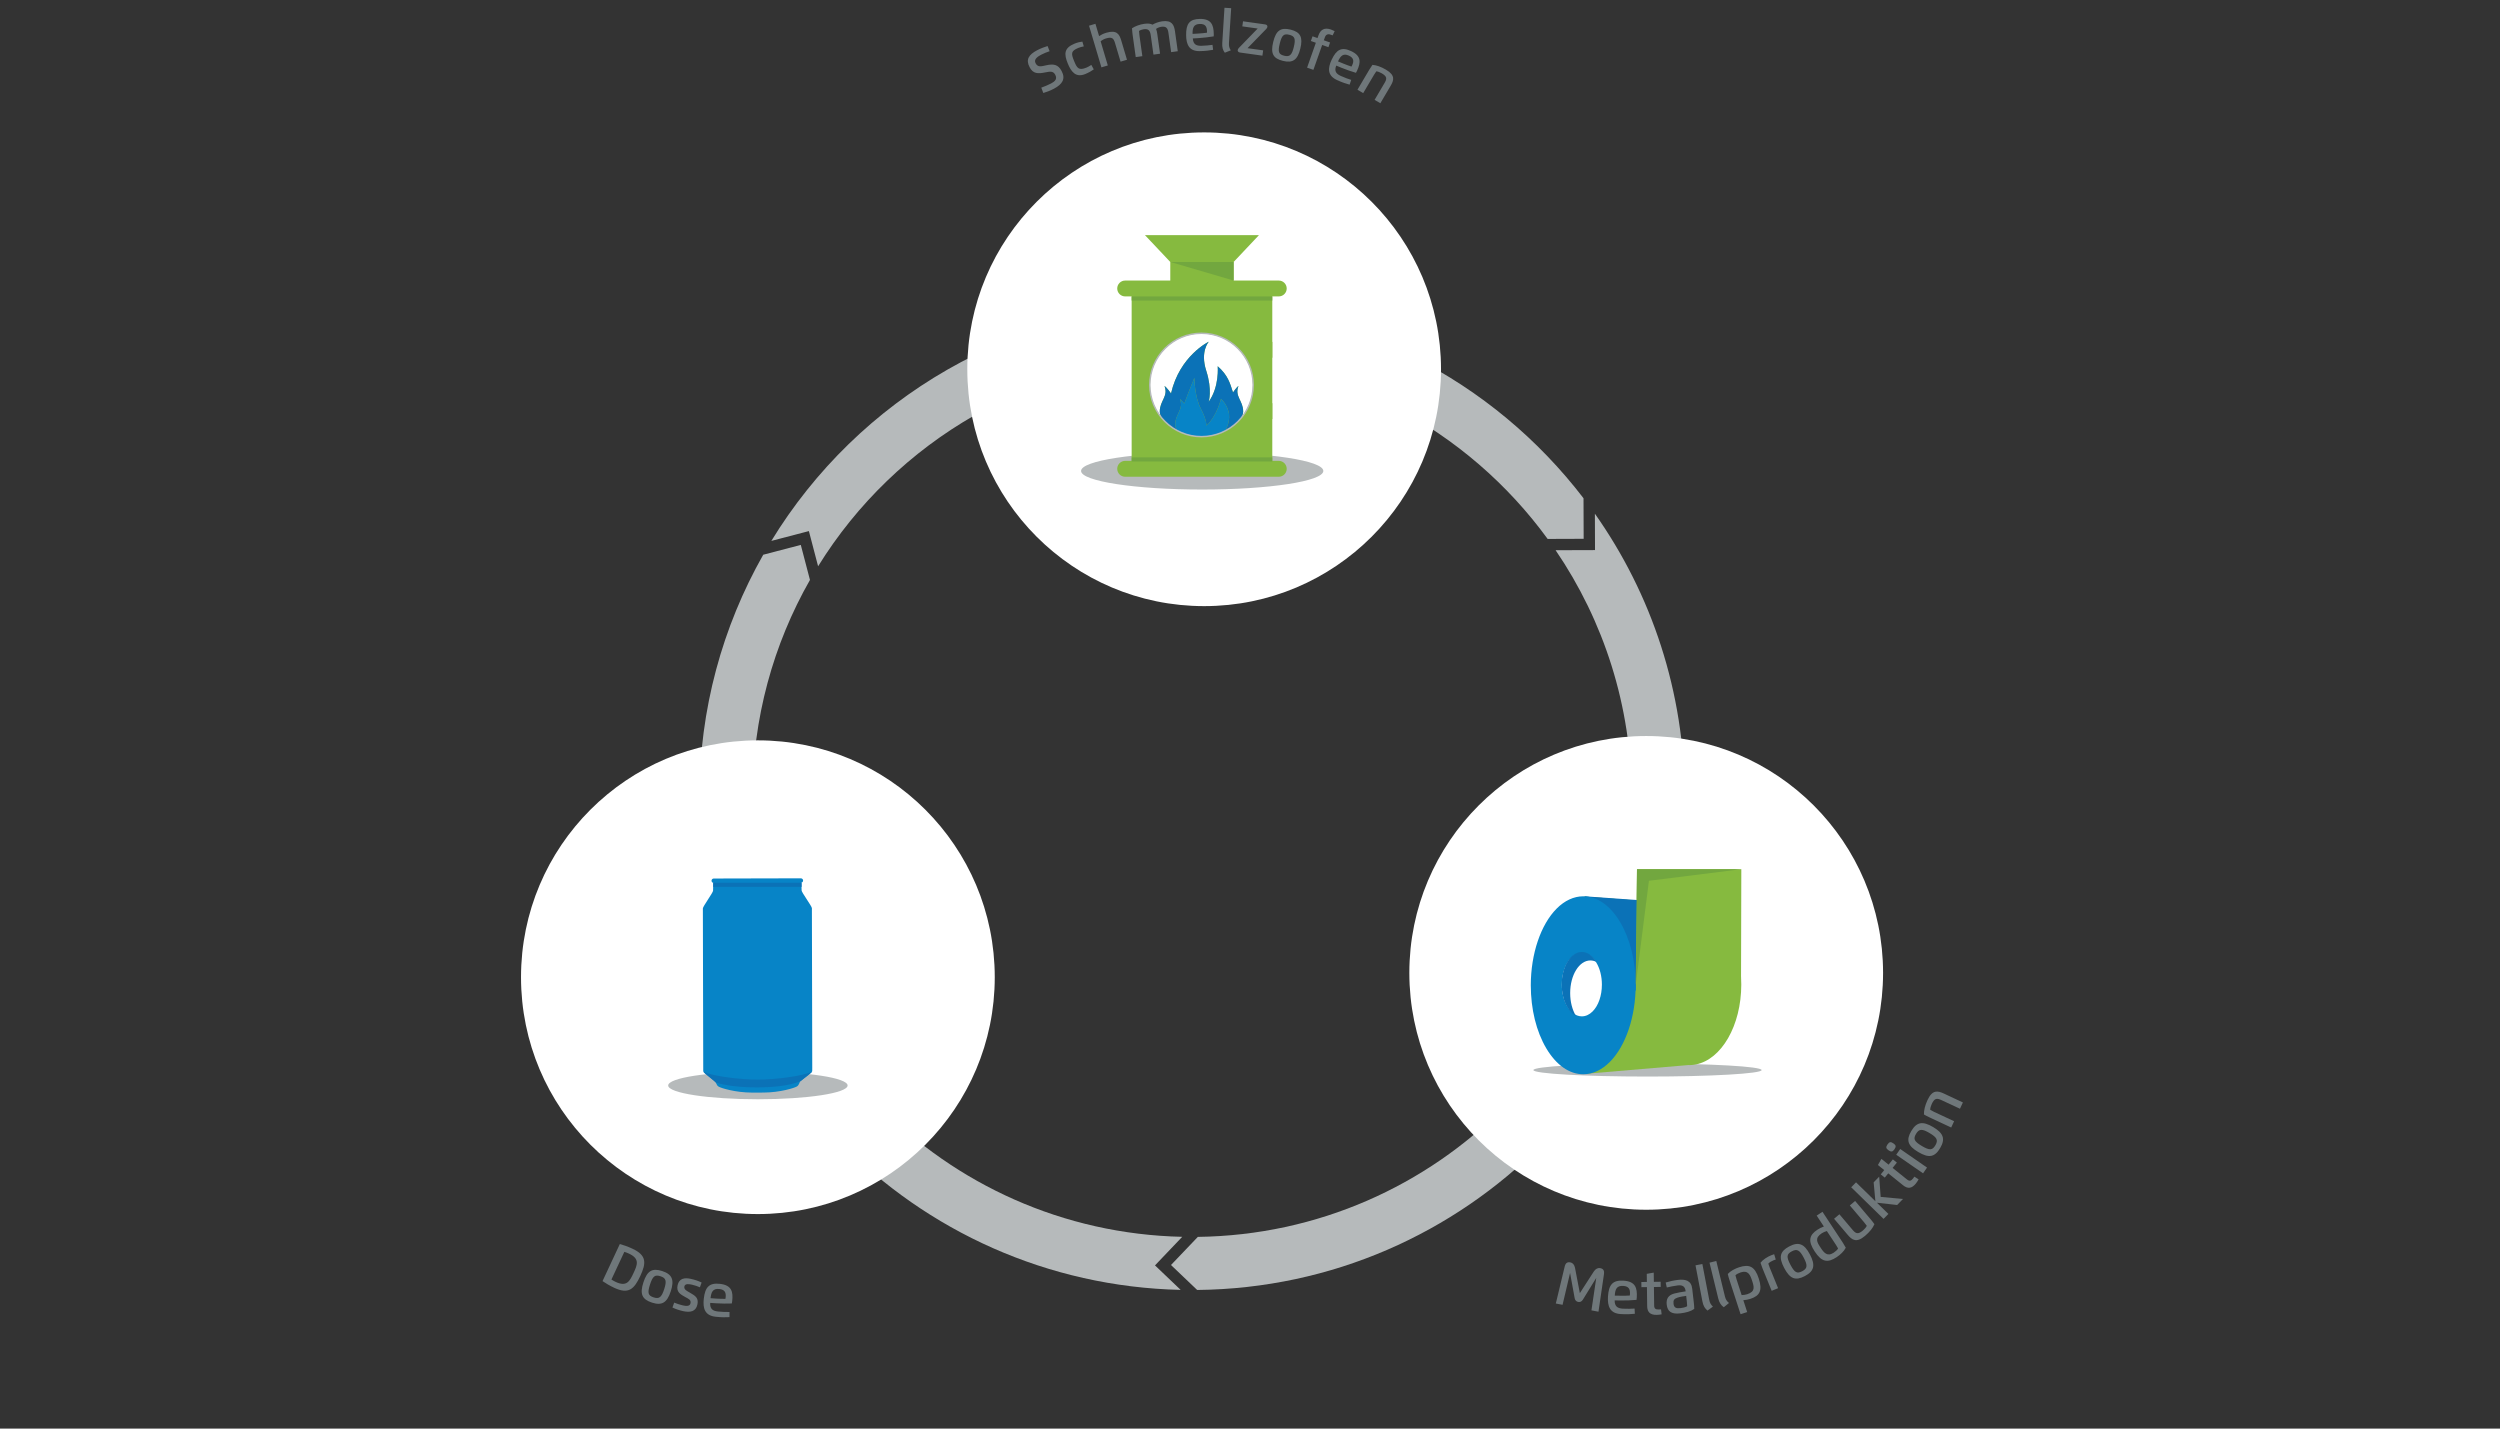
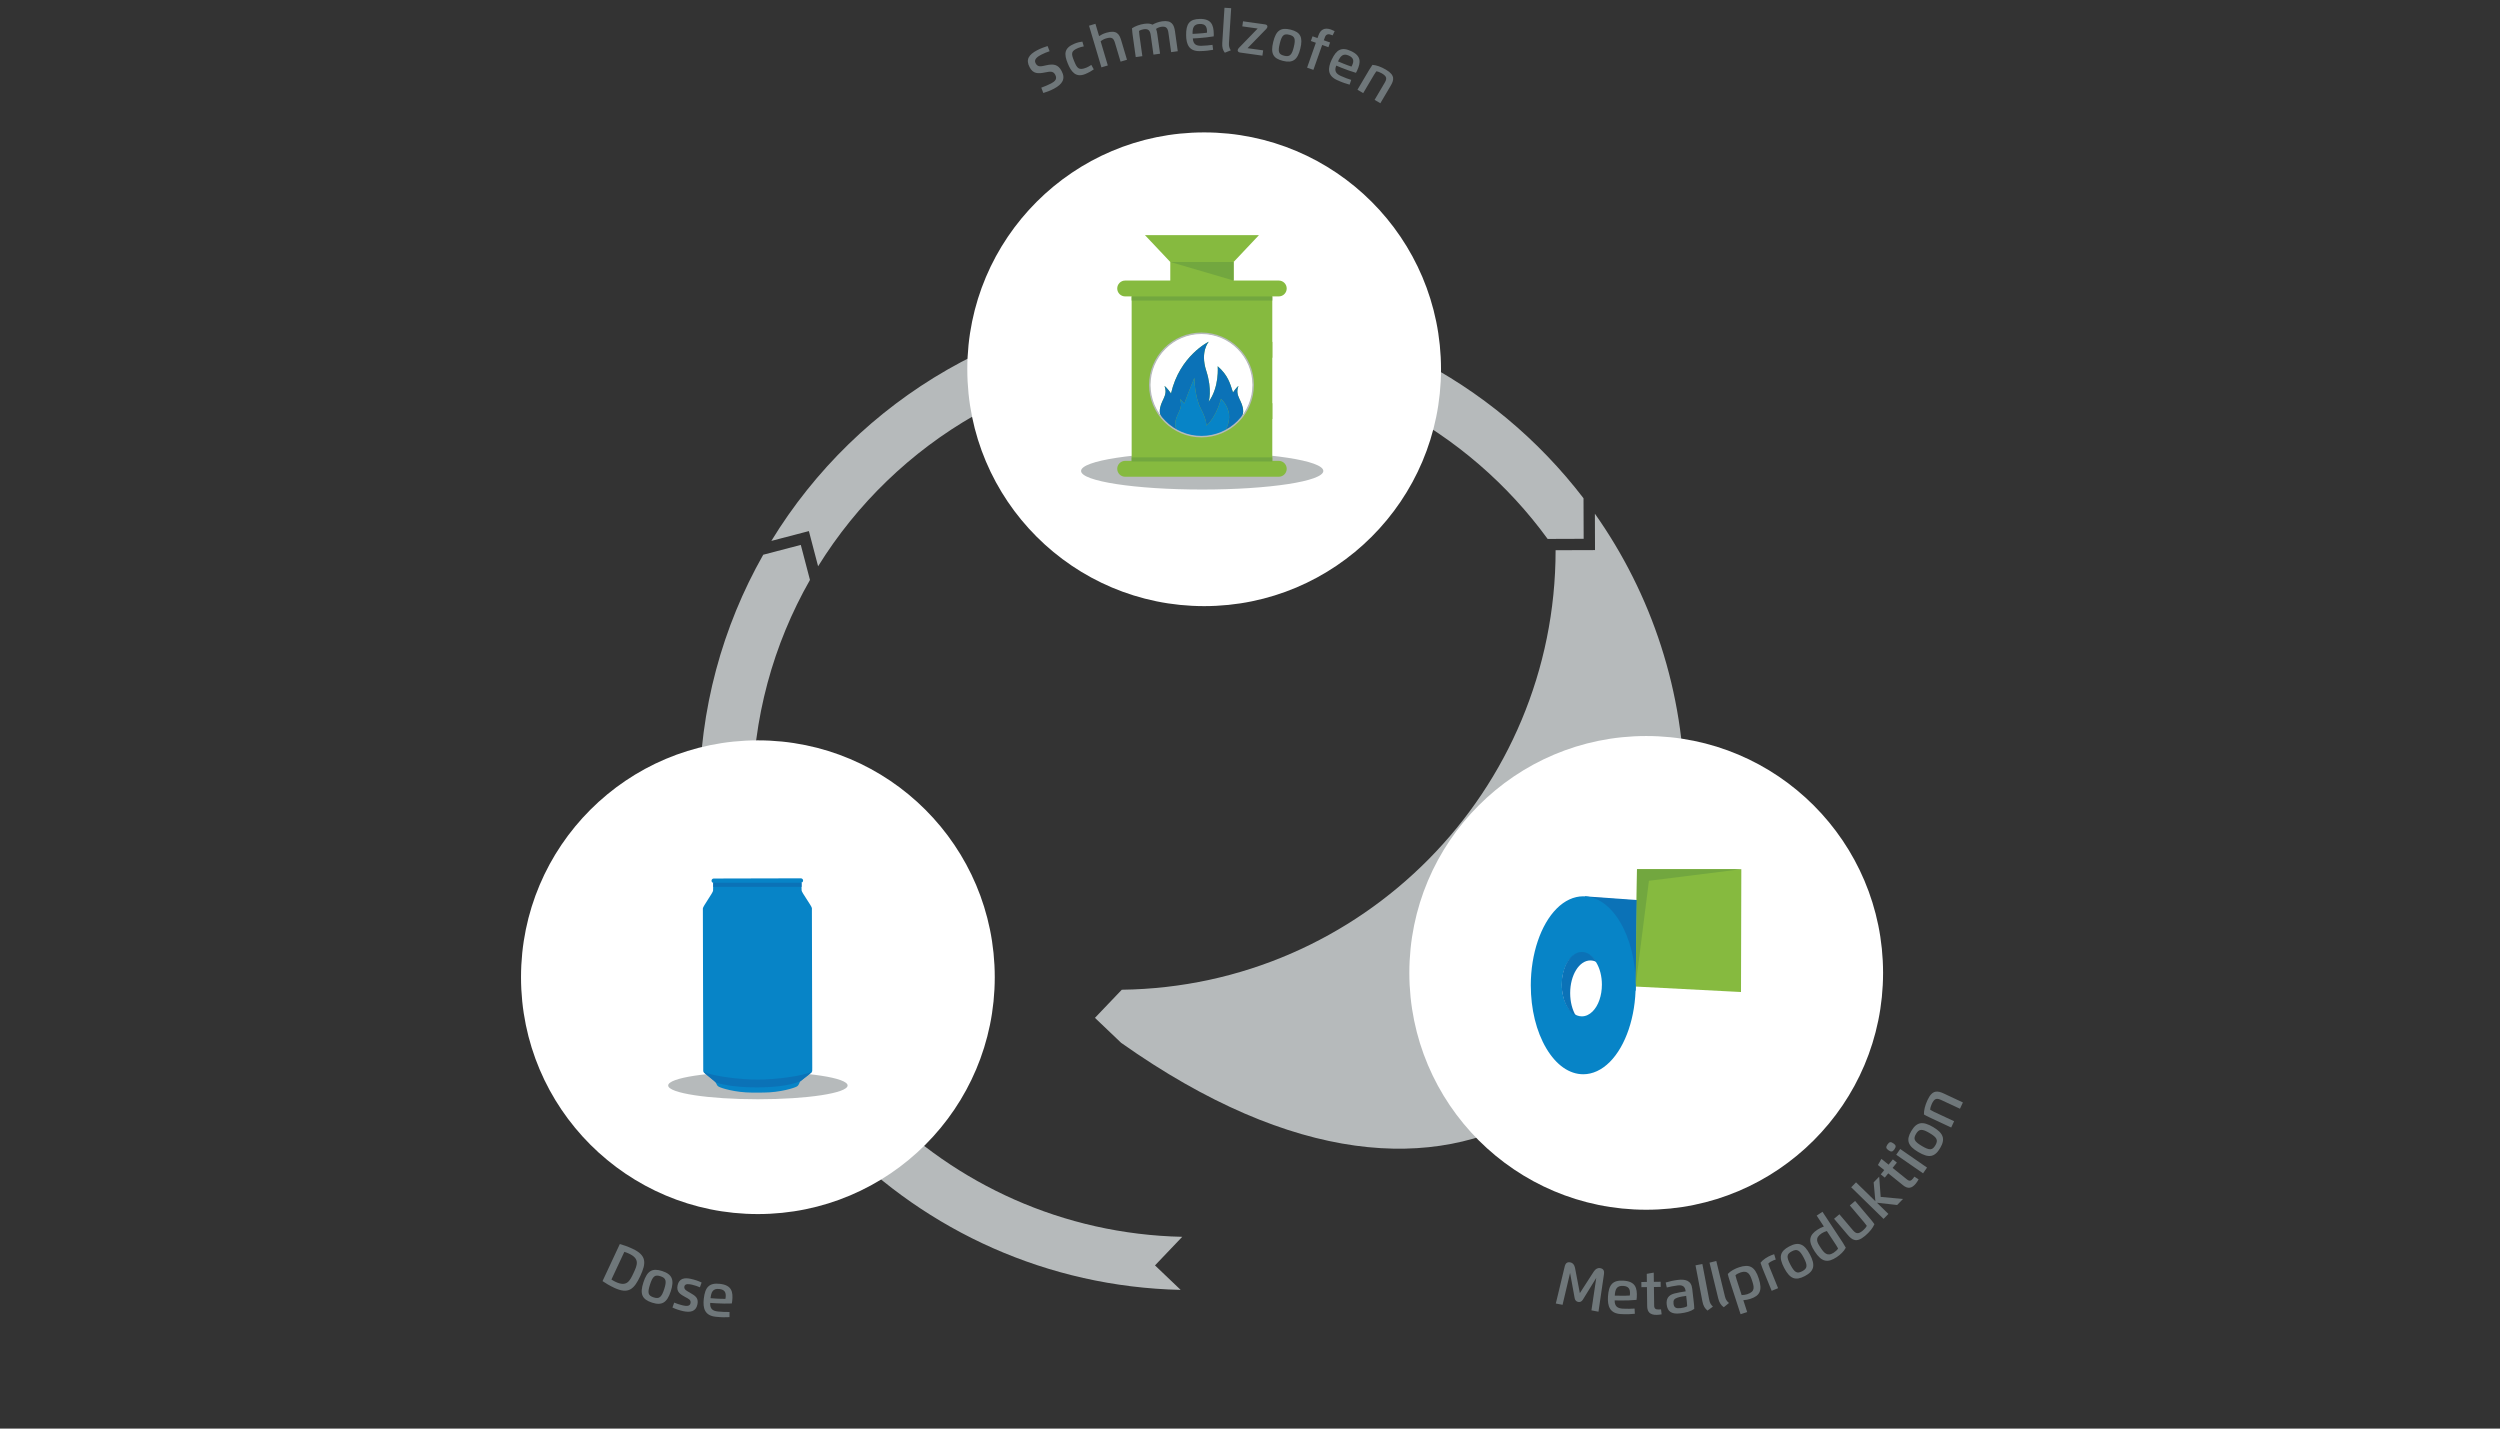
<svg xmlns="http://www.w3.org/2000/svg" xmlns:xlink="http://www.w3.org/1999/xlink" version="1.1" id="Ebene_1" x="0px" y="0px" width="525px" height="300px" viewBox="0 0 525 300" enable-background="new 0 0 525 300" xml:space="preserve">
  <rect x="0" y="0" width="525" height="300" fill="#333333" stroke="none" />
  <g>
    <g>
      <g>
        <g>
          <defs>
            <rect id="SVGID_1_" x="109.414" y="1.629" width="302.798" height="275" />
          </defs>
          <clipPath id="SVGID_2_">
            <use xlink:href="#SVGID_1_" overflow="visible" />
          </clipPath>
          <path clip-path="url(#SVGID_2_)" fill="#B6BABB" d="M248.268,259.732c-50.029-1.097-90.246-41.991-90.246-92.285      c0-16.609,4.392-32.193,12.07-45.66l-1.925-7.357l-7.889,2.064c-8.53,15.043-13.405,32.428-13.405,50.953      c0,56.344,45.034,102.159,101.067,103.431l-5.393-5.144L248.268,259.732z" />
        </g>
      </g>
      <g>
        <g>
          <defs>
            <rect id="SVGID_3_" x="109.414" y="1.629" width="302.798" height="275" />
          </defs>
          <clipPath id="SVGID_4_">
            <use xlink:href="#SVGID_3_" overflow="visible" />
          </clipPath>
          <path clip-path="url(#SVGID_4_)" fill="#B6BABB" d="M171.801,118.918c16.271-26.273,45.354-43.778,78.533-43.778      c30.694,0,57.885,14.986,74.669,38.035l7.565-0.027l-0.03-8.515c-18.907-24.706-48.691-40.645-82.205-40.645      c-37.41,0-70.18,19.854-88.35,49.602l7.884-2.063L171.801,118.918z" />
        </g>
      </g>
      <g>
        <g>
          <defs>
            <rect id="SVGID_5_" x="109.414" y="1.629" width="302.798" height="275" />
          </defs>
          <clipPath id="SVGID_6_">
            <use xlink:href="#SVGID_5_" overflow="visible" />
          </clipPath>
-           <path clip-path="url(#SVGID_6_)" fill="#B6BABB" d="M353.791,167.447c0-22.18-6.982-42.729-18.864-59.569l0.026,7.641      l-8.277,0.026c10.076,14.789,15.97,32.658,15.97,51.902c0,50.578-40.677,91.648-91.101,92.298l-5.636,5.905l5.496,5.242      C308.05,270.318,353.791,224.229,353.791,167.447" />
-         </g>
-       </g>
-       <g>
-         <g>
-           <defs>
-             <rect id="SVGID_7_" x="109.414" y="1.629" width="302.798" height="275" />
-           </defs>
+           <path clip-path="url(#SVGID_6_)" fill="#B6BABB" d="M353.791,167.447c0-22.18-6.982-42.729-18.864-59.569l0.026,7.641      l-8.277,0.026c0,50.578-40.677,91.648-91.101,92.298l-5.636,5.905l5.496,5.242      C308.05,270.318,353.791,224.229,353.791,167.447" />
+         </g>
+       </g>
+       <g>
+         <g>
+           <defs>
+             </defs>
          <clipPath id="SVGID_8_">
            <use xlink:href="#SVGID_7_" overflow="visible" />
          </clipPath>
          <path clip-path="url(#SVGID_8_)" fill="#FFFFFF" d="M329.941,201.238c0.922,1.488,1.426,3.473,1.426,5.584      c0,2.756-0.858,5.265-2.297,6.698c-0.731,0.735-1.574,1.123-2.43,1.123h-0.021c-1.229-0.005-2.394-0.798-3.285-2.234      c-0.918-1.489-1.423-3.471-1.423-5.587c0-2.752,0.857-5.259,2.295-6.698c0.729-0.728,1.562-1.116,2.411-1.121h0.021      C327.879,199.003,329.051,199.797,329.941,201.238 M331.644,206.822c0-4.473-2.242-8.101-5.005-8.097      c-2.765,0.003-5.006,3.626-5.006,8.097c0,4.475,2.24,8.101,5.006,8.099c0,0.002,0.002,0,0.002,0      C329.406,214.921,331.644,211.293,331.644,206.822" />
        </g>
      </g>
      <g>
        <g>
          <defs>
            <rect id="SVGID_9_" x="109.414" y="1.629" width="302.798" height="275" />
          </defs>
          <clipPath id="SVGID_10_">
            <use xlink:href="#SVGID_9_" overflow="visible" />
          </clipPath>
          <path clip-path="url(#SVGID_10_)" fill="#FFFFFF" d="M331.644,206.822c0,4.469-2.237,8.099-5.002,8.099h-0.003      c-2.765,0-5.006-3.624-5.006-8.099c0-4.47,2.24-8.098,5.004-8.098h0.002C329.401,198.72,331.644,202.346,331.644,206.822       M330.414,200.948c-0.991-1.604-2.326-2.492-3.753-2.502h-0.037c-1.003,0.005-1.972,0.449-2.808,1.287      c-1.539,1.54-2.46,4.188-2.46,7.089c0.004,2.217,0.535,4.302,1.507,5.873c0.991,1.598,2.313,2.486,3.732,2.501l0.017,0.005      l0.042-0.005c1.003-0.005,1.973-0.448,2.809-1.285c1.543-1.536,2.463-4.188,2.463-7.089      C331.923,204.606,331.39,202.522,330.414,200.948" />
        </g>
      </g>
      <g>
        <g>
          <defs>
            <rect id="SVGID_11_" x="109.414" y="1.629" width="302.798" height="275" />
          </defs>
          <clipPath id="SVGID_12_">
            <use xlink:href="#SVGID_11_" overflow="visible" />
          </clipPath>
          <path clip-path="url(#SVGID_12_)" fill="#FFFFFF" d="M208.899,205.216c0,27.472-22.272,49.738-49.745,49.738      c-27.47,0-49.74-22.269-49.74-49.738c0-27.474,22.27-49.741,49.74-49.741C186.627,155.473,208.899,177.74,208.899,205.216" />
        </g>
      </g>
      <g>
        <g>
          <defs>
            <rect id="SVGID_13_" x="109.414" y="1.629" width="302.798" height="275" />
          </defs>
          <clipPath id="SVGID_14_">
            <use xlink:href="#SVGID_13_" overflow="visible" />
          </clipPath>
          <path clip-path="url(#SVGID_14_)" fill="#B6BABB" d="M177.996,227.95c0,1.598-8.438,2.894-18.839,2.894      c-10.401,0-18.839-1.296-18.839-2.894c0-1.601,8.438-2.893,18.839-2.893C169.559,225.058,177.996,226.351,177.996,227.95" />
        </g>
      </g>
      <g>
        <g>
          <defs>
            <rect id="SVGID_15_" x="109.414" y="1.629" width="302.798" height="275" />
          </defs>
          <clipPath id="SVGID_16_">
            <use xlink:href="#SVGID_15_" overflow="visible" />
          </clipPath>
          <path clip-path="url(#SVGID_16_)" fill="#0784C7" d="M149.745,187.043c-0.002-0.271,0.02-1.107,0.038-1.642      c-0.204-0.045-0.364-0.226-0.364-0.451c0-0.252,0.213-0.459,0.468-0.459l18.289-0.044c0.261,0.003,0.477,0.209,0.477,0.465      c0,0.223-0.157,0.4-0.36,0.453c0.019,0.527,0.044,1.367,0.047,1.638c-0.002,0.405,2.16,3.307,2.16,3.714l0.076,33.63h-0.005      v0.445c0,0.157,0.024,0.275-0.454,0.687c-0.478,0.413-1.799,1.393-2.023,1.574c-0.234,0.185-0.228,0.772-0.729,1.095      c-0.5,0.319-3.552,1.28-7.021,1.291l-2.441,0.007c-3.456-0.007-6.498-0.947-6.998-1.259c-0.507-0.319-0.507-0.911-0.733-1.095      c-0.232-0.181-1.553-1.153-2.031-1.562c-0.479-0.411-0.458-0.529-0.458-0.689l-0.002-0.446v0.003l-0.078-33.631      C147.597,190.361,149.745,187.448,149.745,187.043" />
        </g>
      </g>
    </g>
    <rect x="149.78" y="185.38" fill="#0B72B7" width="18.55" height="0.865" />
    <g>
      <g>
        <g>
          <defs>
            <rect id="SVGID_17_" x="109.414" y="1.629" width="302.798" height="275" />
          </defs>
          <clipPath id="SVGID_18_">
            <use xlink:href="#SVGID_17_" overflow="visible" />
          </clipPath>
          <path clip-path="url(#SVGID_18_)" fill="#0B72B7" d="M170.57,225.058c-2.297,0.978-7.781,1.65-11.411,1.66      c-3.593,0.008-9.119-0.659-11.416-1.608l2.582,2.229c2.09,0.646,5.121,1.021,8.696,1.015c3.542-0.011,6.773-0.361,9.065-1.304      L170.57,225.058z" />
        </g>
      </g>
      <g>
        <g>
          <defs>
            <rect id="SVGID_19_" x="109.414" y="1.629" width="302.798" height="275" />
          </defs>
          <clipPath id="SVGID_20_">
            <use xlink:href="#SVGID_19_" overflow="visible" />
          </clipPath>
          <path clip-path="url(#SVGID_20_)" fill="#FFFFFF" d="M302.613,77.545c0,27.474-22.27,49.741-49.736,49.741      c-27.477,0-49.744-22.268-49.744-49.741c0-27.472,22.267-49.74,49.744-49.74C280.344,27.805,302.613,50.073,302.613,77.545" />
        </g>
      </g>
    </g>
    <polygon fill="#86BA3F" points="240.439,49.376 245.76,55.013 245.76,67.344 259.063,67.344 259.063,55.013 264.382,49.376  " />
    <g>
      <g>
        <g>
          <defs>
            <rect id="SVGID_21_" x="109.414" y="1.629" width="302.798" height="275" />
          </defs>
          <clipPath id="SVGID_22_">
            <use xlink:href="#SVGID_21_" overflow="visible" />
          </clipPath>
          <path clip-path="url(#SVGID_22_)" fill="#B6BABB" d="M277.898,98.9c0,2.16-11.392,3.904-25.435,3.904      c-14.049,0-25.439-1.745-25.439-3.904s11.391-3.905,25.439-3.905C266.507,94.996,277.898,96.741,277.898,98.9" />
        </g>
      </g>
      <g>
        <g>
          <defs>
            <rect id="SVGID_23_" x="109.414" y="1.629" width="302.798" height="275" />
          </defs>
          <clipPath id="SVGID_24_">
            <use xlink:href="#SVGID_23_" overflow="visible" />
          </clipPath>
          <path clip-path="url(#SVGID_24_)" fill="#86BA3F" d="M267.181,84.664v-9.539h0.051v-3.334h-0.051v-9.545h1.365      c0.918,0,1.663-0.747,1.663-1.662c0-0.922-0.745-1.668-1.663-1.668h-3.822h-11.869h-12.747h-0.99h-2.835      c-0.917,0-1.666,0.746-1.666,1.668c0,0.917,0.749,1.662,1.666,1.662h1.363v7.188v2.359v3.333v9.54v3.333v1.855v6.927h-1.363      c-0.917,0-1.666,0.748-1.666,1.667c0,0.923,0.749,1.669,1.666,1.669h32.264c0.918,0,1.663-0.747,1.663-1.669      c0-0.919-0.745-1.667-1.663-1.667h-1.365v-8.783h0.051v-3.333H267.181L267.181,84.664z" />
        </g>
      </g>
      <g>
        <g>
          <defs>
            <rect id="SVGID_25_" x="109.414" y="1.629" width="302.798" height="275" />
          </defs>
          <clipPath id="SVGID_26_">
            <use xlink:href="#SVGID_25_" overflow="visible" />
          </clipPath>
          <path clip-path="url(#SVGID_26_)" fill="#0784C7" d="M257.969,86.35c-0.271-0.935-0.745-1.863-1.574-2.592      c0,0-0.764,3.465-3.04,5.64c0,0,0.072-1.213-1.181-3.583c-1.334-2.524-1.36-6.462-1.36-6.462s-1.05,2.508-2.117,5.402      c-0.547-0.691-0.95-1.031-0.89-0.878c0.378,0.985,0.183,1.716-0.132,2.441c-0.367,0.84-0.889,1.667-0.875,2.864      c0.003,0.38,0.131,0.772,0.317,1.155c1.542,0.846,3.309,1.327,5.19,1.327c1.833,0,3.552-0.457,5.061-1.257      C257.509,90.034,258.5,88.196,257.969,86.35" />
        </g>
      </g>
      <g>
        <g>
          <defs>
            <rect id="SVGID_27_" x="109.414" y="1.629" width="302.798" height="275" />
          </defs>
          <clipPath id="SVGID_28_">
            <use xlink:href="#SVGID_27_" overflow="visible" />
          </clipPath>
          <path clip-path="url(#SVGID_28_)" fill="#FFFFFF" d="M244.562,81.123c-0.076-0.195,0.59,0.402,1.352,1.504      c1.814-7.93,7.938-10.877,7.938-10.877s-1.866,2.016-0.545,6.099c1.32,4.078,0.513,6.529,0.513,6.529      c2.293-3.138,1.897-7.468,1.897-7.468c2.152,1.903,2.568,3.514,3.213,5.506c0.651-0.965,1.195-1.478,1.127-1.292      c-0.822,2.121,1.03,3.071,1.006,5.309c-0.004,0.37-0.11,0.751-0.278,1.127c1.464-1.847,2.342-4.176,2.342-6.715      c0-5.974-4.844-10.822-10.821-10.822s-10.818,4.845-10.818,10.822c0,2.576,0.901,4.936,2.401,6.792      c-0.206-0.4-0.335-0.806-0.338-1.203C243.529,84.192,245.381,83.243,244.562,81.123" />
        </g>
      </g>
      <g>
        <g>
          <defs>
            <rect id="SVGID_29_" x="109.414" y="1.629" width="302.798" height="275" />
          </defs>
          <clipPath id="SVGID_30_">
            <use xlink:href="#SVGID_29_" overflow="visible" />
          </clipPath>
          <path clip-path="url(#SVGID_30_)" fill="#0B72B7" d="M260.787,87.557c0.166-0.377,0.272-0.757,0.278-1.127      c0.026-2.236-1.827-3.183-1.008-5.309c0.071-0.184-0.473,0.332-1.127,1.293c-0.645-1.993-1.058-3.6-3.213-5.504      c0,0,0.397,4.329-1.897,7.465c0,0,0.808-2.451-0.513-6.529c-1.319-4.081,0.546-6.095,0.546-6.095s-6.123,2.943-7.937,10.873      c-0.762-1.1-1.428-1.698-1.354-1.504c0.82,2.125-1.032,3.072-1.006,5.312c0.005,0.396,0.132,0.8,0.338,1.203      c0.888,1.097,1.98,2.019,3.225,2.703c-0.188-0.387-0.315-0.776-0.318-1.156c-0.015-1.198,0.508-2.024,0.875-2.865      c0.315-0.725,0.51-1.458,0.132-2.442c-0.059-0.154,0.346,0.188,0.892,0.879c1.064-2.892,2.117-5.399,2.117-5.399      s0.026,3.935,1.358,6.459c1.253,2.368,1.181,3.586,1.181,3.586c2.276-2.176,3.043-5.641,3.043-5.641      c0.828,0.728,1.302,1.659,1.572,2.592c0.533,1.846-0.458,3.685-0.601,4.059C258.697,89.7,259.858,88.725,260.787,87.557" />
        </g>
      </g>
    </g>
    <rect x="237.645" y="62.251" fill="#72A73F" width="29.534" height="0.862" />
    <rect x="237.645" y="96.051" fill="#72A73F" width="29.534" height="0.86" />
    <polygon fill="#72A73F" points="259.063,58.917 245.762,55.014 259.063,55.014  " />
    <g>
      <g>
        <g>
          <defs>
            <rect id="SVGID_31_" x="109.414" y="1.629" width="302.798" height="275" />
          </defs>
          <clipPath id="SVGID_32_">
            <use xlink:href="#SVGID_31_" overflow="visible" />
          </clipPath>
          <path clip-path="url(#SVGID_32_)" fill="#B6BABB" d="M252.309,69.832c-6.078,0-11.009,4.934-11.009,11.009      c0,6.081,4.931,11.01,11.009,11.01c6.083,0,11.013-4.93,11.013-11.01C263.321,74.764,258.392,69.832,252.309,69.832       M252.309,70.144c5.9,0,10.7,4.799,10.7,10.697c0,5.901-4.802,10.701-10.7,10.701c-5.897,0-10.695-4.8-10.695-10.701      C241.614,74.944,246.411,70.144,252.309,70.144" />
        </g>
      </g>
      <g>
        <g>
          <defs>
            <rect id="SVGID_33_" x="109.414" y="1.629" width="302.798" height="275" />
          </defs>
          <clipPath id="SVGID_34_">
            <use xlink:href="#SVGID_33_" overflow="visible" />
          </clipPath>
          <path clip-path="url(#SVGID_34_)" fill="#FFFFFF" d="M395.445,204.306c0,27.473-22.27,49.739-49.739,49.739      c-27.473,0-49.744-22.267-49.744-49.739c0-27.472,22.274-49.742,49.744-49.742C373.173,154.563,395.445,176.834,395.445,204.306      " />
        </g>
      </g>
      <g>
        <g>
          <defs>
            <rect id="SVGID_35_" x="109.414" y="1.629" width="302.798" height="275" />
          </defs>
          <clipPath id="SVGID_36_">
            <use xlink:href="#SVGID_35_" overflow="visible" />
          </clipPath>
-           <path clip-path="url(#SVGID_36_)" fill="#B6BABB" d="M369.939,224.716c0,0.753-10.727,1.362-23.961,1.362      c-13.239,0-23.963-0.612-23.963-1.362c0-0.755,10.726-1.366,23.963-1.366C359.213,223.35,369.939,223.961,369.939,224.716" />
-         </g>
-       </g>
-       <g>
-         <g>
-           <defs>
-             <rect id="SVGID_37_" x="109.414" y="1.629" width="302.798" height="275" />
-           </defs>
+         </g>
+       </g>
+       <g>
+         <g>
+           <defs>
+             </defs>
          <clipPath id="SVGID_38_">
            <use xlink:href="#SVGID_37_" overflow="visible" />
          </clipPath>
          <path clip-path="url(#SVGID_38_)" fill="#86BA3F" d="M332.602,188.288l21.853,1.596c0.104-0.005,0.206-0.027,0.309-0.027      c0.458,0,0.909,0.062,1.351,0.147c5.381,1.036,9.55,8.143,9.55,16.765s-4.169,15.726-9.55,16.767      c-0.442,0.085-0.893,0.139-1.351,0.139c-0.055,0-0.106-0.014-0.162-0.016l-21.996,1.872l4.356-18.606L332.602,188.288z" />
        </g>
      </g>
    </g>
    <polygon fill="#86BA3F" points="343.489,207.177 365.611,208.323 365.678,182.53 343.767,182.53  " />
    <polygon fill="#0B72B7" points="336.791,204.203 332.838,188.224 343.764,189.011 343.492,208.074  " />
    <g>
      <g>
        <g>
          <defs>
            <rect id="SVGID_39_" x="109.414" y="1.629" width="302.798" height="275" />
          </defs>
          <clipPath id="SVGID_40_">
            <use xlink:href="#SVGID_39_" overflow="visible" />
          </clipPath>
          <path clip-path="url(#SVGID_40_)" fill="#0784C7" d="M332.482,188.224h-0.016c-1.956,0.005-3.874,0.891-5.559,2.57v0.005      c-3.354,3.353-5.439,9.529-5.439,16.112c0,5.01,1.158,9.718,3.262,13.254c2.081,3.502,4.828,5.429,7.752,5.429      c1.96,0,3.886-0.892,5.57-2.573c3.354-3.356,5.437-9.533,5.437-16.114c0-5.011-1.156-9.719-3.256-13.258      C338.151,190.149,335.396,188.221,332.482,188.224 M335.196,202.091c0.773,1.254,1.202,2.914,1.202,4.677      c0,2.309-0.731,4.419-1.959,5.642c-0.667,0.665-1.439,1.021-2.237,1.023l-0.033,0.003l-0.014-0.003      c-1.13-0.015-2.183-0.721-2.97-1.991c-0.775-1.255-1.196-2.912-1.201-4.678c0-2.31,0.733-4.421,1.961-5.644      c0.667-0.666,1.439-1.02,2.231-1.022h0.031C333.345,200.108,334.406,200.813,335.196,202.091" />
        </g>
      </g>
    </g>
    <polygon fill="#72A73F" points="343.767,182.53 343.492,206.906 346.276,184.964 365.675,182.53  " />
    <g>
      <path fill="#0B72B7" d="M329.737,208.552c0-3.786,1.896-6.855,4.239-6.858c0.439,0,0.864,0.108,1.263,0.304    c-0.772-1.285-1.851-2.091-3.044-2.089c-2.344,0.002-4.239,3.076-4.239,6.859c0,3.078,1.25,5.684,2.976,6.551    C330.193,212.084,329.737,210.406,329.737,208.552" />
      <path fill="#6F777A" d="M292.019,18.047c0.696-1.178,1.043-2.228-0.952-3.408c-1.072-0.634-2.02-0.952-2.851-1.018    c-0.235,0.326-0.444,0.641-0.663,1.013l-2.485,4.208l1.205,0.713l2.268-3.837c0.15-0.255,0.325-0.525,0.485-0.739    c0.319,0.017,0.784,0.205,1.148,0.42c1.162,0.687,1.095,1.163,0.561,2.065l-2.069,3.504l1.207,0.714L292.019,18.047z     M280.979,12.894c0.502-1.078,1.043-1.792,2.3-1.207c0.991,0.463,1.095,1.115,0.669,2.022c-0.031,0.077-0.093,0.201-0.14,0.272    c-0.438-0.135-1.156-0.401-1.604-0.585L280.979,12.894z M281.681,14.22c0.843,0.348,2.331,0.873,3.071,1.072    c0.083-0.146,0.155-0.293,0.224-0.436c0.831-1.779,0.9-3.124-1.247-4.126c-1.984-0.927-3.074-0.343-4.086,1.822    c-0.826,1.769-0.903,3.309,1.095,4.244c1.15,0.535,1.984,0.786,2.678,0.983l0.338-0.998c-0.649-0.21-1.416-0.473-2.214-0.846    c-0.925-0.43-1.399-0.978-0.932-2.158L281.681,14.22z M275.631,7.626l-0.348,0.983l1.046,0.37l-1.84,5.226l1.323,0.467    l1.843-5.227l1.316,0.463l0.344-0.984l-1.312-0.462l0.223-0.631c0.207-0.588,0.64-0.75,1.178-0.56l0.454,0.161l0.423-0.891    c-0.24-0.127-0.56-0.263-0.795-0.345c-1.299-0.46-2.175,0.005-2.597,1.204l-0.21,0.595L275.631,7.626z M268.751,9.145    c0.43-1.763,0.854-2.123,2.007-1.84c1.156,0.282,1.357,0.868,0.943,2.56c-0.412,1.696-0.859,2.125-2.016,1.841    C268.529,11.423,268.317,10.912,268.751,9.145 M273.07,10.2c0.574-2.353,0.049-3.467-2.047-3.979    c-2.095-0.511-3.065,0.195-3.648,2.588c-0.585,2.395-0.049,3.47,2.047,3.979C271.516,13.301,272.496,12.556,273.07,10.2     M261.985,10.117l3.907-4.015c0.162-0.163,0.243-0.324,0.263-0.464c0.037-0.266-0.16-0.47-0.499-0.516l-4.622-0.648l-0.15,1.065    l3.229,0.452l-3.931,4.056c-0.162,0.167-0.243,0.329-0.263,0.471c-0.036,0.268,0.152,0.468,0.499,0.517l4.69,0.655l0.155-1.115    L261.985,10.117z M256.675,9.038c-0.059,0.912,0.138,1.516,0.536,2.034l1.257-0.502c-0.312-0.474-0.423-0.901-0.389-1.507    l0.468-7.345l-1.407-0.088L256.675,9.038z M250.439,7.116c-0.015-1.189,0.163-2.068,1.547-2.087    c1.096-0.012,1.471,0.529,1.485,1.532c0,0.085-0.002,0.222-0.012,0.308c-0.453,0.068-1.215,0.14-1.697,0.168L250.439,7.116z     M251.649,8.007c0.908-0.053,2.478-0.228,3.229-0.37c0.013-0.165,0.015-0.329,0.013-0.489c-0.027-1.96-0.55-3.204-2.915-3.175    c-2.191,0.029-2.918,1.026-2.889,3.416c0.026,1.951,0.624,3.375,2.83,3.348c1.267-0.017,2.125-0.153,2.838-0.277l-0.133-1.042    c-0.671,0.091-1.476,0.188-2.356,0.2c-1.023,0.013-1.687-0.275-1.777-1.544L251.649,8.007z M243.023,7.094    c-0.05-0.369-0.126-0.717-0.249-1.025c0.337-0.25,0.806-0.403,1.104-0.443c1.055-0.147,1.359,0.316,1.496,1.294l0.565,4.031    l1.391-0.195l-0.584-4.182c-0.186-1.317-0.641-2.385-2.678-2.1c-0.74,0.104-1.471,0.373-2.045,0.704    c-0.388-0.209-0.923-0.288-1.675-0.184c-1.015,0.141-1.991,0.515-2.634,0.951c0.021,0.401,0.053,0.776,0.112,1.205l0.679,4.841    l1.387-0.194l-0.617-4.416c-0.04-0.293-0.075-0.612-0.082-0.88c0.227-0.16,0.641-0.31,0.973-0.358    c1.051-0.148,1.357,0.317,1.495,1.295l0.563,4.033l1.39-0.194L243.023,7.094z M235.46,8.499c-0.389-1.311-0.933-2.278-3.16-1.616    c-0.578,0.174-1.071,0.419-1.489,0.702l-0.77-2.589l-1.345,0.401l2.601,8.748l1.345-0.399l-1.507-5.071    c0.302-0.26,0.713-0.482,1.117-0.604c1.3-0.385,1.611-0.016,1.911,0.992l1.155,3.886l1.348-0.4L235.46,8.499z M227.301,8.739    c-0.458,0.049-0.988,0.159-1.633,0.42c-2.229,0.911-2.252,2.175-1.437,4.169c0.675,1.654,1.627,3.054,3.661,2.227    c0.763-0.314,1.338-0.654,1.805-0.987l-0.521-0.941c-0.32,0.21-0.638,0.416-0.991,0.561c-1.702,0.694-2.022,0.094-2.634-1.401    c-0.646-1.582-0.672-2.084,0.934-2.74c0.358-0.147,0.745-0.23,1.108-0.308L227.301,8.739z M220.717,17.533    c-0.584,0.311-1.435,0.657-2.05,0.876l0.428,1.12c0.681-0.196,1.416-0.472,2.239-0.905c1.782-0.941,2.476-2.066,1.608-3.707    c-0.736-1.398-1.704-1.55-3.288-1.196c-1.044,0.234-1.712,0.447-2.188-0.455c-0.461-0.876,0.601-1.465,1.244-1.806    c0.556-0.291,1.184-0.523,1.707-0.706l-0.423-1.084c-0.602,0.173-1.453,0.491-2.215,0.892c-1.728,0.912-2.413,1.938-1.564,3.546    c0.755,1.429,1.753,1.398,3.336,1.09c0.823-0.157,1.595-0.365,2.042,0.482C222.07,16.59,221.58,17.078,220.717,17.533" />
      <path fill="#6F777A" d="M408.229,229.652c-1.291-0.603-2.415-0.855-3.438,1.331c-0.55,1.176-0.782,2.192-0.764,3.056    c0.359,0.211,0.709,0.396,1.115,0.585l4.609,2.154l0.614-1.32l-4.204-1.965c-0.278-0.131-0.576-0.284-0.812-0.429    c-0.016-0.333,0.13-0.834,0.319-1.229c0.593-1.274,1.094-1.254,2.083-0.79l3.84,1.791l0.617-1.323L408.229,229.652z     M403.595,240.662c-1.626-0.963-1.855-1.489-1.224-2.556c0.631-1.066,1.275-1.089,2.833-0.166    c1.566,0.922,1.856,1.498,1.227,2.564C405.799,241.572,405.226,241.628,403.595,240.662 M405.951,236.68    c-2.17-1.283-3.439-1.095-4.58,0.835c-1.141,1.931-0.733,3.114,1.473,4.418c2.209,1.307,3.441,1.095,4.586-0.835    C408.57,239.165,408.123,237.965,405.951,236.68 M404.677,245.192l-5.631-3.905l-0.839,1.208l5.635,3.903L404.677,245.192z     M397.612,240.109c-0.553-0.382-0.852-0.337-1.237,0.222c-0.387,0.559-0.325,0.856,0.225,1.236    c0.553,0.383,0.844,0.343,1.236-0.221C398.229,240.775,398.16,240.488,397.612,240.109 M402.025,247.096    c-0.102,0.145-0.202,0.282-0.312,0.418c-0.398,0.495-0.733,0.586-1.25,0.168l-3.015-2.423l0.894-1.109l-0.844-0.682l-0.895,1.109    l-1.508-1.216l-0.733,1.293l1.323,1.064l-0.726,0.902l0.844,0.679l0.729-0.901l3.106,2.503c0.986,0.795,1.825,0.714,2.699-0.367    c0.196-0.243,0.41-0.587,0.569-0.87L402.025,247.096z M393.467,248.291l0.363,3.966l-4.063-3.968l-1.015,1.039l6.795,6.638    l1.018-1.04l-2.411-2.355l4.246,0.479l1.238-1.271l-4.697-0.428l-0.312-4.251L393.467,248.291z M391.462,256.686    c0.199,0.235,0.407,0.498,0.563,0.729c-0.13,0.309-0.466,0.697-0.799,0.978c-1.069,0.901-1.509,0.669-2.217-0.162l-2.735-3.235    l-1.118,0.942l2.84,3.355c0.918,1.087,1.834,1.79,3.667,0.238c0.988-0.833,1.619-1.654,1.967-2.447    c-0.238-0.342-0.478-0.656-0.768-0.997l-3.285-3.885l-1.113,0.941L391.462,256.686z M383.639,258.518l1.891,2.873    c0.17,0.258,0.342,0.543,0.471,0.792c-0.162,0.29-0.552,0.638-0.919,0.881c-1.365,0.9-2.064,0-2.757-1.056    c-0.761-1.153-1.282-2.01,0.243-3.018C382.862,258.798,383.29,258.607,383.639,258.518 M383.014,257.569    c-0.454,0.158-0.956,0.401-1.354,0.667c-1.745,1.149-2.021,2.374-0.565,4.583c1.474,2.242,2.726,2.423,4.607,1.184    c0.748-0.496,1.517-1.205,1.918-1.98c-0.196-0.369-0.396-0.708-0.644-1.087l-4.253-6.459l-1.218,0.801L383.014,257.569z     M375.987,265.595c-0.881-1.672-0.8-2.239,0.298-2.819c1.094-0.578,1.655-0.261,2.499,1.343c0.846,1.606,0.794,2.249-0.301,2.829    C377.387,267.525,376.87,267.27,375.987,265.595 M380.082,263.435c-1.178-2.229-2.355-2.733-4.341-1.688    c-1.982,1.046-2.253,2.27-1.058,4.535c1.199,2.271,2.356,2.741,4.343,1.688C381.01,266.925,381.259,265.668,380.082,263.435     M371.652,266.229c-0.117-0.285-0.233-0.6-0.31-0.868c0.218-0.253,0.664-0.519,1.072-0.687c0.183-0.073,0.345-0.13,0.497-0.172    l-0.337-1.119c-0.189,0.059-0.39,0.131-0.602,0.217c-0.829,0.339-1.72,0.886-2.267,1.576c0.123,0.398,0.253,0.768,0.423,1.184    l1.924,4.711l1.35-0.553L371.652,266.229z M365.746,271.966l-1.062-3.274c-0.096-0.293-0.187-0.615-0.242-0.888    c0.232-0.239,0.702-0.472,1.118-0.605c1.554-0.506,1.99,0.549,2.381,1.748c0.426,1.313,0.704,2.281-1.035,2.845    C366.565,271.9,366.104,271.971,365.746,271.966 M366.097,273.043c0.479-0.032,1.027-0.136,1.481-0.283    c1.988-0.649,2.579-1.756,1.76-4.271c-0.825-2.555-1.985-3.058-4.128-2.362c-0.854,0.28-1.779,0.757-2.376,1.404    c0.091,0.403,0.192,0.784,0.335,1.213l2.35,7.242l1.388-0.453L366.097,273.043z M360.829,272.666    c0.227,0.923,0.605,1.462,1.164,1.853l1.095-0.888c-0.461-0.376-0.701-0.763-0.852-1.376l-1.815-7.445l-1.425,0.347    L360.829,272.666z M357.509,273.308c0.179,0.934,0.531,1.494,1.072,1.912l1.137-0.834c-0.442-0.397-0.662-0.797-0.78-1.417    l-1.442-7.525l-1.44,0.276L357.509,273.308z M354.241,273.388c0.035,0.305,0.063,0.639,0.063,0.918    c-0.405,0.247-0.95,0.346-1.394,0.397c-0.874,0.101-1.37-0.052-1.469-0.905c-0.09-0.796,0.138-1.043,0.824-1.289    c0.541-0.191,1.232-0.285,1.835-0.376L354.241,273.388z M352.819,275.812c1.271-0.145,2.263-0.431,2.972-0.944    c-0.007-0.417-0.031-0.81-0.083-1.26l-0.346-3.001c-0.195-1.734-1.478-2.002-2.976-1.83c-0.996,0.114-1.874,0.341-2.595,0.549    l0.238,1.048c0.687-0.169,1.535-0.347,2.347-0.443c1.039-0.117,1.506,0.308,1.613,1.255c-0.838,0.131-1.655,0.256-2.393,0.454    c-1.289,0.347-1.723,1.151-1.585,2.343C350.173,275.382,350.975,276.021,352.819,275.812 M348.817,274.967    c-0.175,0.016-0.343,0.026-0.521,0.026c-0.635,0.01-0.917-0.191-0.924-0.854l-0.049-3.868l1.424-0.017l-0.016-1.088l-1.422,0.021    l-0.027-1.938l-1.463,0.258l0.024,1.699l-1.16,0.013l0.015,1.087l1.157-0.017l0.051,3.99c0.019,1.267,0.613,1.863,2.001,1.845    c0.317-0.005,0.719-0.057,1.036-0.113L348.817,274.967z M339.101,272.081c0.079-1.233,0.335-2.133,1.775-2.042    c1.133,0.073,1.484,0.667,1.417,1.706c-0.005,0.088-0.018,0.232-0.033,0.317c-0.478,0.034-1.274,0.048-1.776,0.041    L339.101,272.081z M340.285,273.102c0.95,0.02,2.594-0.036,3.384-0.128c0.027-0.174,0.042-0.342,0.052-0.505    c0.132-2.042-0.314-3.374-2.777-3.527c-2.275-0.144-3.109,0.837-3.268,3.316c-0.128,2.027,0.382,3.555,2.674,3.697    c1.317,0.084,2.22,0.01,2.968-0.062l-0.055-1.094c-0.708,0.043-1.551,0.08-2.465,0.023c-1.06-0.069-1.729-0.419-1.723-1.74    L340.285,273.102z M330.755,266.261c-0.136-0.706-0.512-1.07-0.958-1.158c-0.685-0.131-1.04,0.147-1.217,0.893l-1.857,7.743    l1.417,0.271l1.572-6.674l0.007,0.001l0.96,5.266c0.083,0.46,0.344,0.726,0.744,0.806c0.396,0.075,0.733-0.077,0.979-0.476    l2.801-4.554h0.01l-1.011,6.797l1.479,0.282l1.15-7.871c0.109-0.763-0.118-1.153-0.802-1.286    c-0.454-0.085-0.966,0.144-1.344,0.735l-2.916,4.526L330.755,266.261z" />
      <path fill="#6F777A" d="M149.214,272.621c0.137-1.219,0.436-2.092,1.854-1.931c1.121,0.129,1.436,0.73,1.318,1.757    c-0.012,0.086-0.029,0.228-0.05,0.312c-0.472,0.013-1.261-0.016-1.758-0.044L149.214,272.621z M150.334,273.688    c0.937,0.067,2.563,0.09,3.35,0.043c0.034-0.168,0.058-0.334,0.077-0.499c0.231-2.008-0.142-3.346-2.568-3.624    c-2.244-0.255-3.12,0.668-3.396,3.116c-0.23,2,0.197,3.533,2.457,3.79c1.298,0.149,2.195,0.122,2.938,0.085l0.003-1.083    c-0.705,0.009-1.538,0.001-2.44-0.103c-1.044-0.12-1.687-0.499-1.615-1.808L150.334,273.688z M143.307,274.113    c-0.521-0.115-1.234-0.362-1.725-0.566l-0.367,1.032c0.653,0.323,1.521,0.604,2.234,0.759c1.451,0.317,2.676,0.138,3.007-1.391    c0.317-1.46-0.552-1.871-1.599-2.498c-0.512-0.308-1.287-0.604-1.138-1.302c0.146-0.679,1.104-0.47,1.64-0.353    c0.585,0.126,1.123,0.33,1.62,0.54l0.359-1.009c-0.755-0.35-1.385-0.571-2.302-0.771c-1.311-0.286-2.428-0.091-2.745,1.363    c-0.311,1.424,0.641,1.919,1.636,2.475c0.577,0.327,1.245,0.537,1.08,1.295C144.843,274.467,143.833,274.227,143.307,274.113     M136.502,269.75c0.579-1.779,1.041-2.111,2.207-1.736c1.168,0.38,1.328,0.995,0.776,2.702c-0.557,1.711-1.048,2.117-2.215,1.736    C136.101,272.076,135.926,271.534,136.502,269.75 M140.863,271.166c0.771-2.374,0.315-3.557-1.798-4.246    c-2.112-0.685-3.165-0.034-3.948,2.379c-0.785,2.418-0.316,3.562,1.795,4.248C139.028,274.233,140.089,273.542,140.863,271.166     M131.112,262.889c0.268,0.081,0.603,0.196,0.97,0.369c2.333,1.087,1.75,2.385,0.962,4.072c-0.789,1.688-1.408,2.968-3.741,1.878    c-0.368-0.172-0.668-0.354-0.904-0.506L131.112,262.889z M126.531,269.033c0.61,0.431,1.539,0.975,2.47,1.409    c2.999,1.4,4.169,0.278,5.447-2.457c1.276-2.733,1.384-4.352-1.617-5.75c-0.931-0.437-1.942-0.797-2.666-0.989L126.531,269.033z" />
    </g>
  </g>
</svg>